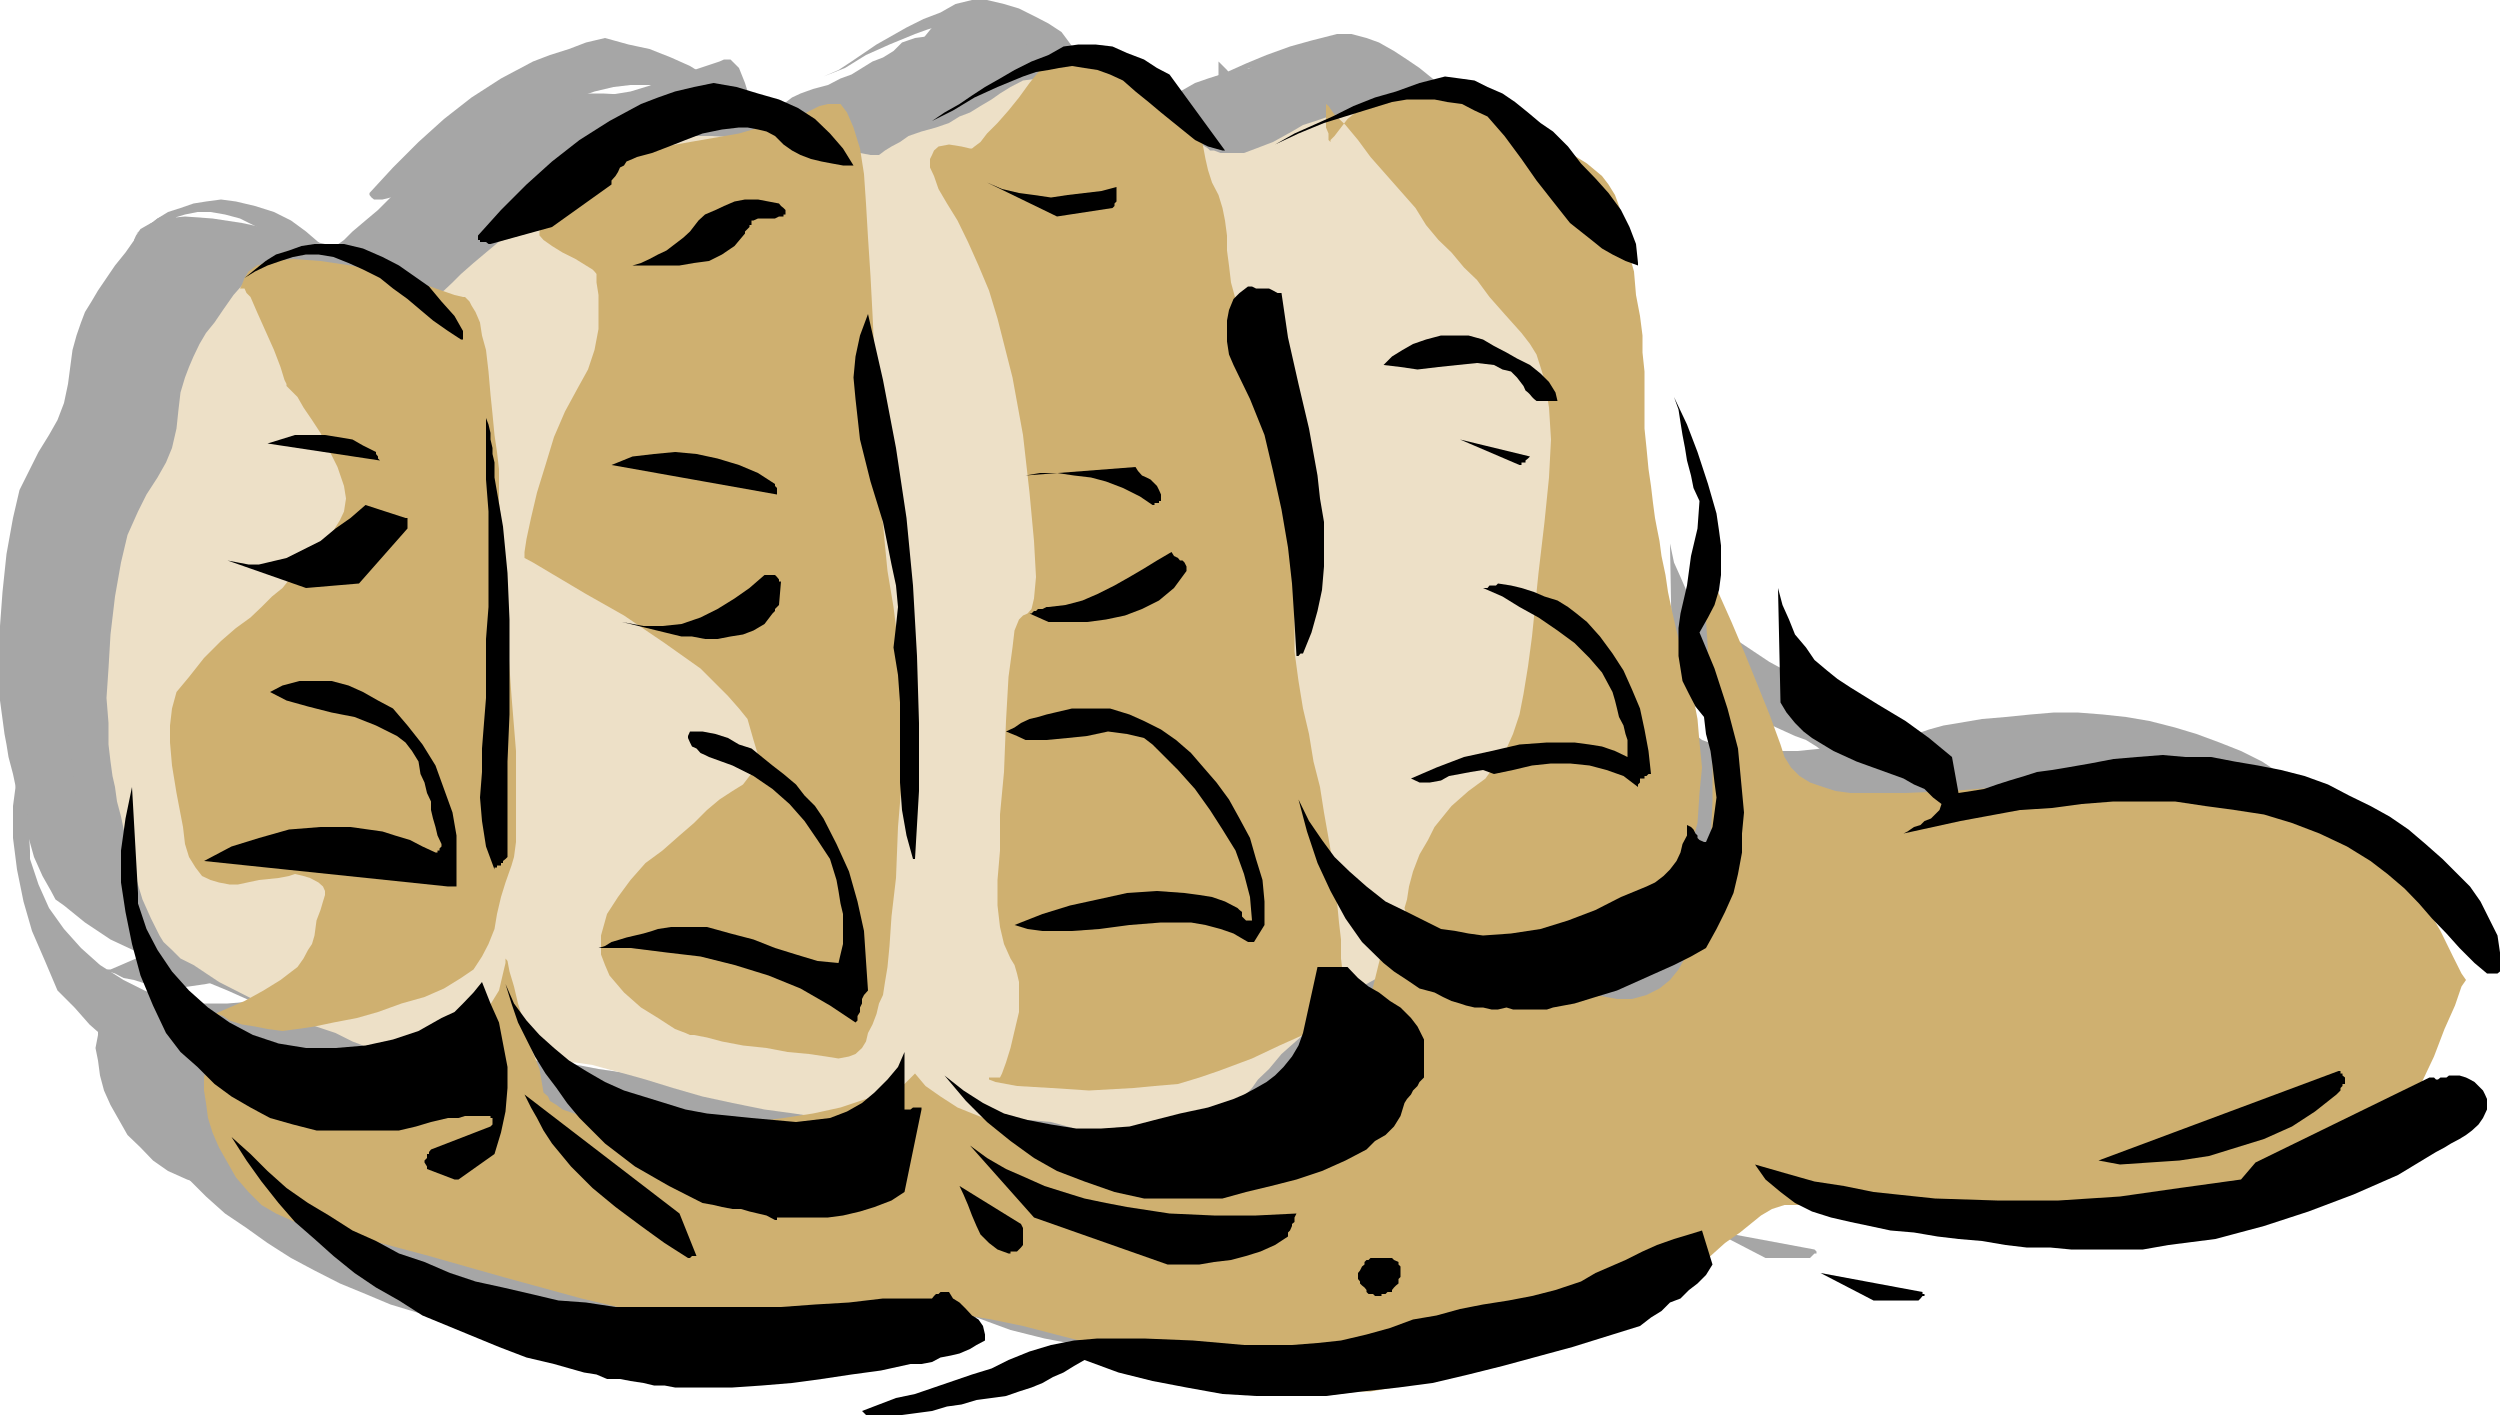
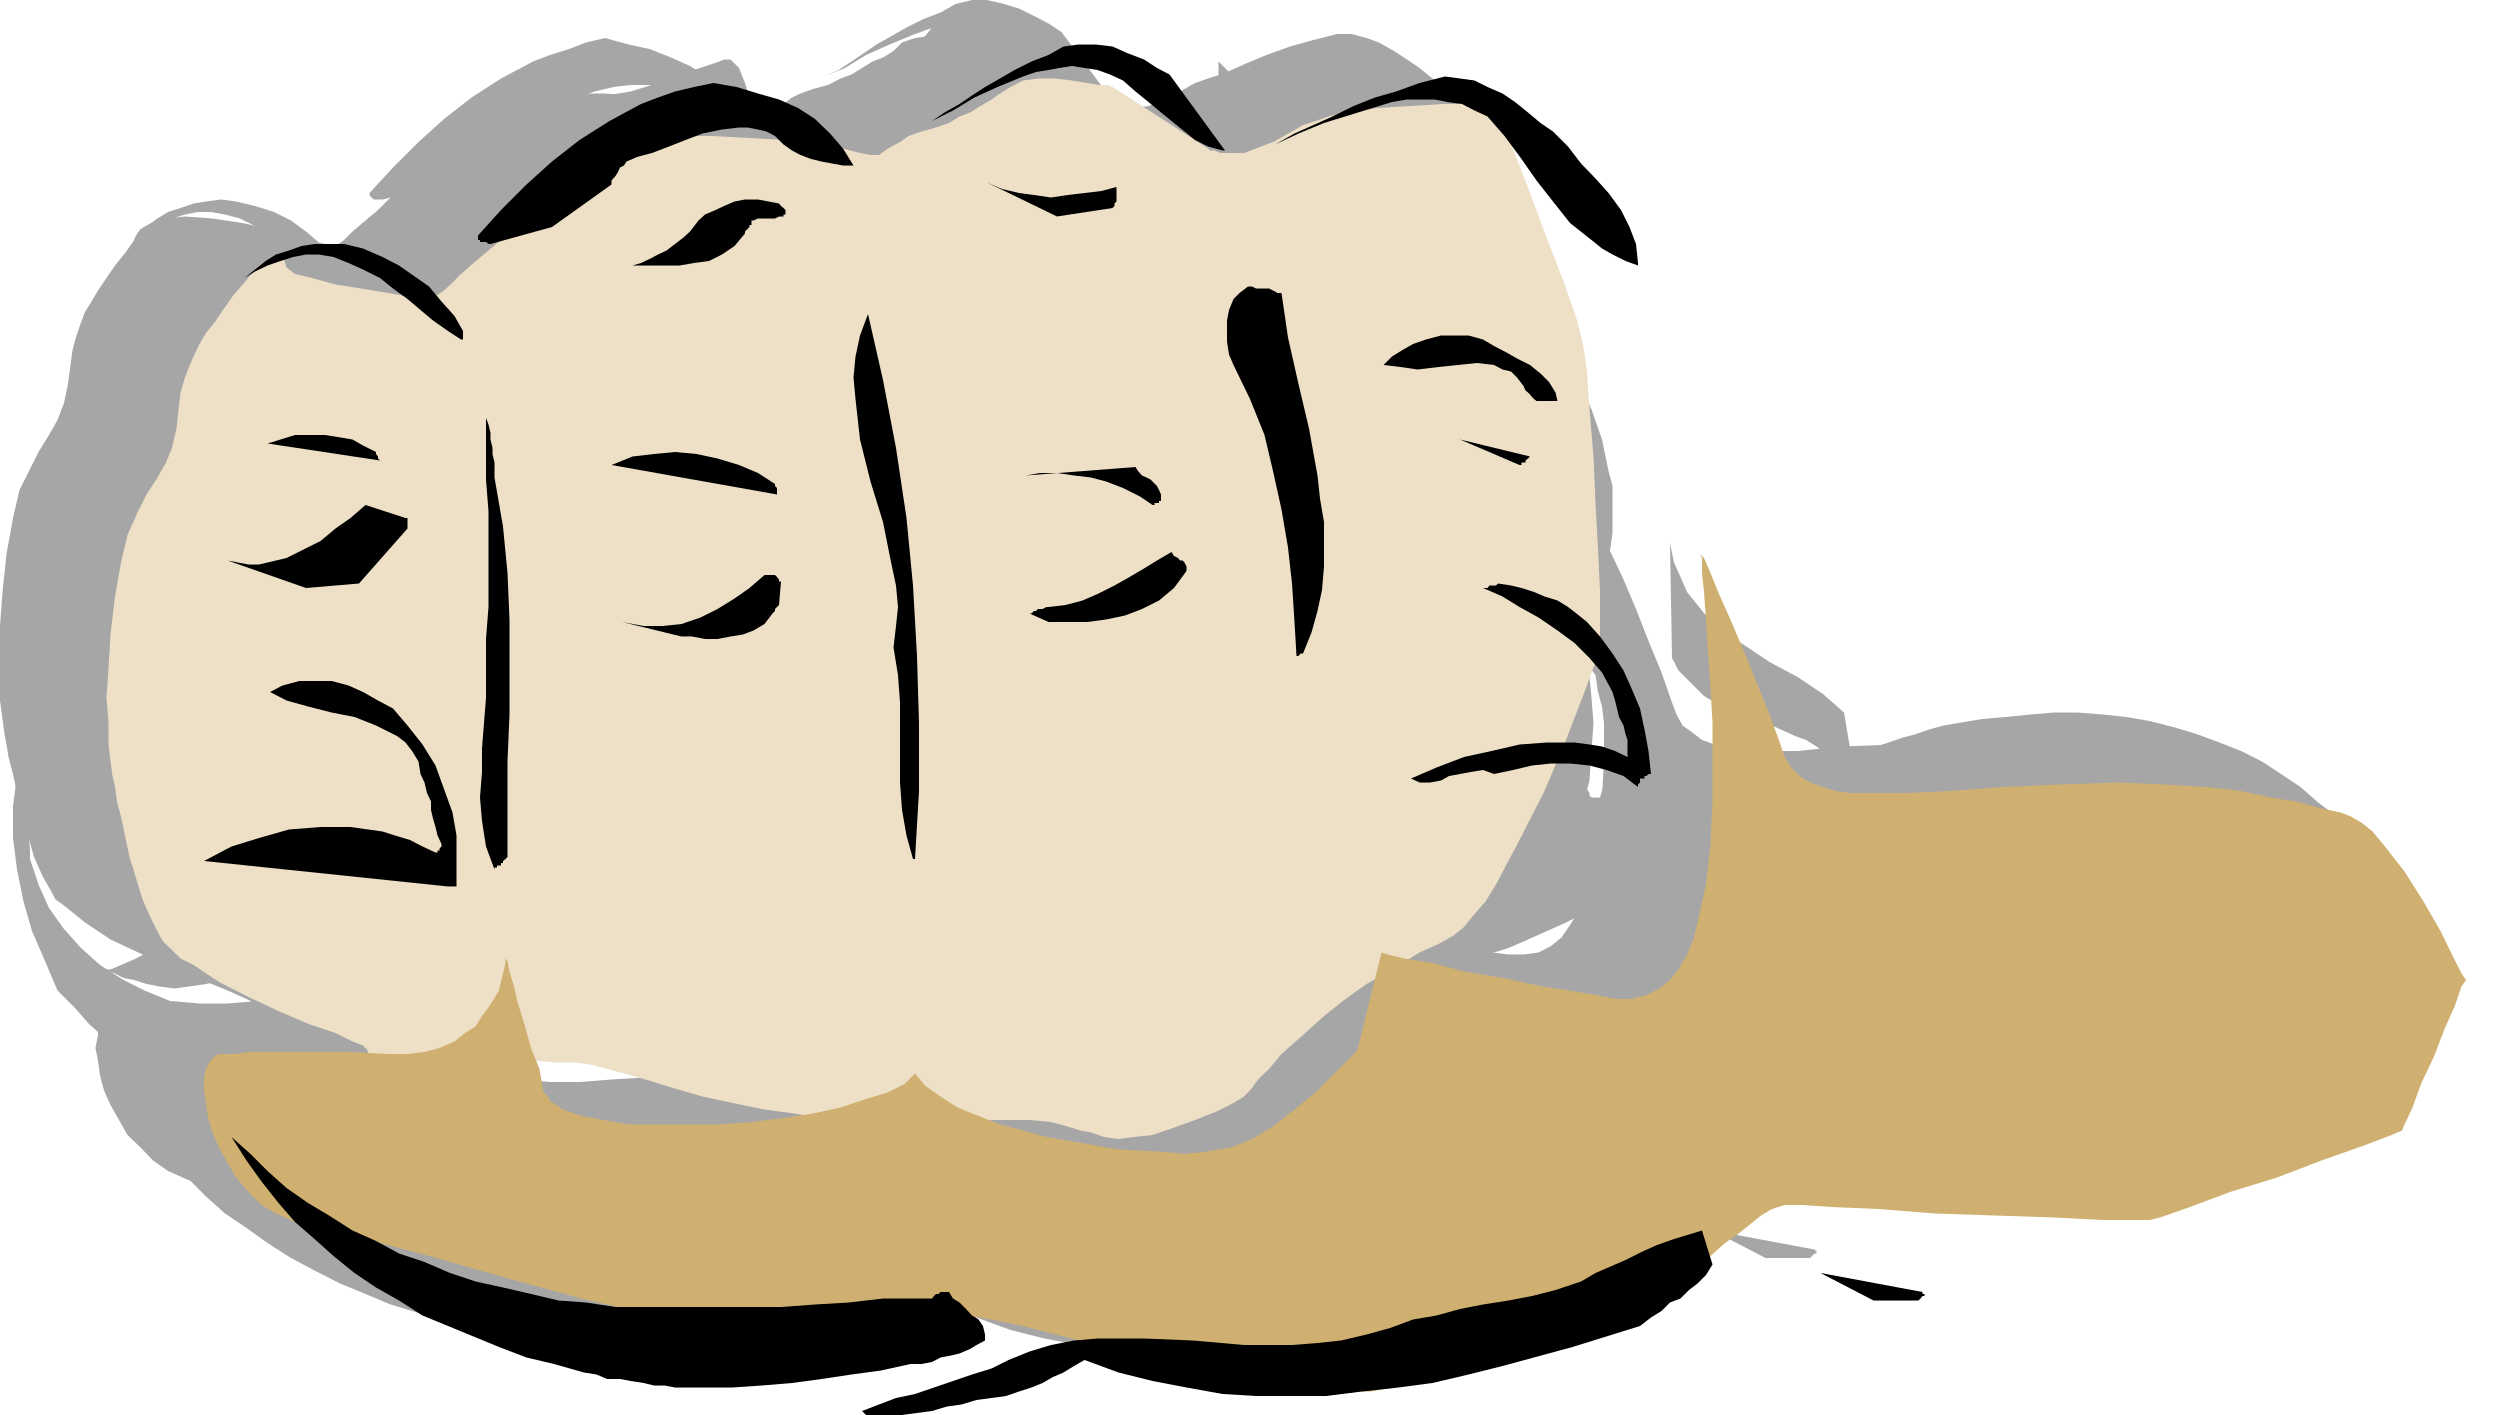
<svg xmlns="http://www.w3.org/2000/svg" height="271.68" viewBox="0 0 360 203.76" width="480">
  <path style="fill:#a6a6a6" d="m143.342 351.177-.288-.648-.288-.576h-1.224l-1.224.576-1.584 1.224-1.512 1.512-1.512 2.16-1.512 1.872-1.224 1.8-1.224 1.8-.936 1.584-.936 1.512-.576 1.512-.648 1.872-.576 2.088-.288 2.16-.36 2.736-.576 2.736-.936 2.448-1.224 2.16-1.512 2.448-1.224 2.448-1.512 3.024-.936 4.032-.936 5.184-.576 5.472-.36 4.896v10.728l.36 2.664.288 2.16.288 1.512.288 1.8.648 2.448.576 2.736.648 3.096.936 3.024.864 3.096 1.224 2.736 1.224 2.16.648 1.224 1.224.864 1.512 1.224 1.512 1.224 3.672 2.448 4.608 2.16 4.248 1.8 4.32 1.872 3.672 1.512 2.736 1.224 1.224.648.576.576v.288l.36.36h2.736l3.672.288h5.76l6.408.288 4.896.288h3.672l2.448.36 2.448.288 2.16.288 2.448.936 3.024.936 4.032 1.152 4.248 1.224 4.248.936 4.608.936 4.608.576 3.96.648h3.672l3.024.288h7.056l3.96-.288h4.248l4.032.288h3.672l3.024.288 2.448.36 1.8.576 1.584.648 2.088.288 1.872.288h2.16l2.736-.288 2.736-.936 3.384-1.224 3.312-1.512 2.16-.936 1.512-1.224 1.224-.936 1.224-1.152 1.224-1.872 2.16-2.16 2.736-2.736 3.096-2.736 3.024-2.16 2.952-2.088 2.808-1.872 2.448-1.512 2.736-1.224 2.448-1.512 2.448-1.224 1.224-.936 1.224-1.512 1.8-2.16 1.512-2.736 3.384-6.12 3.672-7.344 3.024-6.984 2.448-6.408 1.872-5.184.576-2.736v-7.344l-.288-5.832-.288-6.696-.288-7.056-.36-6.408-.576-5.472-.648-4.32-.864-3.6-1.872-4.896-2.088-5.832-2.16-5.832-2.16-5.472-1.8-4.248-1.584-3.384-.288-.936h-.936l-2.736-.288-3.672.288h-4.536l-4.896.648-4.536.576-2.448.648-1.8.576-1.872.648-1.512.864-2.736 1.512-2.448.936-1.872.288-1.8.36h-1.512l-.936-.36-.648-.288h-.288l-13.752-9.144h-.576l-1.224-.288-1.872-.36-2.16-.288h-4.824l-2.16.288-1.872.648-1.224 1.224-1.512.936-1.512.576-1.512.936-1.512.936-1.584.576-1.8.936-2.16.576-1.8.648-1.224.576-1.224.936-.648.576-1.224.36-1.224.288-1.512-.288-2.448-.648-3.384-.936-4.896-.288-5.184-.288-5.472-.288h-13.464l-.288.576-1.512.936-1.872 1.8-2.448 1.872-2.736 2.448-3.024 2.448-2.448 2.448-2.448 2.088-2.16 2.16-1.8 1.512-1.872 1.584-1.224 1.224-1.224.864-.936.936-.576.288v.36l-.936-.36-2.448-.288-3.024-.288-3.96-.648-3.672-.576-3.384-.936-2.448-.936z" transform="translate(-117.638 -319.065)" />
  <path style="fill:#a6a6a6" d="m293.678 333.393.36-.288.288-.576.936-1.224.864-1.224 1.512-1.224 1.8-1.224 2.16-.936 2.736-.576 2.448-.36h3.384l1.512.36 1.224.288 1.512.936 1.512 1.224 1.872 1.512 2.448 1.512 2.448 1.224 2.736.936 2.736 1.224 2.448 1.512 2.16 1.8.864 1.224.936 1.224.648 1.872.576 1.8.936 3.96.576 3.672.36 3.384.576 2.736.288 2.736.36 2.808v7.92l.288 3.024v2.808l.288 2.736.288 2.736.288 2.448.36 1.8.288 1.872.288 1.8.288 2.16.648 2.448.288 2.736.648 2.736.576 2.808.648 2.448.576 2.448.648 2.088.576 2.808.648 3.024.288 3.024.288 3.6-.288 4.032-.288 4.248-1.224 4.608-1.224 4.536-1.872 3.96-1.224 1.872-1.224 1.512-1.224 1.512-1.224 1.224-1.512.936-1.8.648-1.872.576-1.8.288h-2.16l-2.16-.288-2.448-.576-2.448-.936-4.896-1.224-3.96-1.224-3.312-.648-2.448-1.224-.936-.576-.648-.648-.288-.864-.288-1.224.288-1.584.288-1.512.648-2.088.936-2.448 1.224-2.448 1.224-1.872.864-1.512 1.224-1.224 2.448-2.16 2.448-2.088.936-.936 1.224-1.512.936-1.8.864-2.16.936-2.448.648-3.312.576-3.672.648-4.608.864-8.856.936-7.632.648-6.408.288-5.184-.288-4.896-.648-3.96-.576-1.584-.648-1.8-.936-1.512-1.224-1.872-2.448-2.736-2.088-2.448-1.872-2.16-1.8-2.088-1.872-1.872-1.8-1.8-1.512-2.16-1.872-2.448-2.16-2.448-1.8-2.736-2.16-2.448-2.088-2.448-1.8-1.8-1.512-1.872-.936-.936-.288-.288v3.384l.288.936v.576zm-47.664 134.424h-1.224l-.288.288.288.36.648.288 3.024.288 4.896.576 5.832.36 6.12-.36 3.312-.288 3.096-.576 3.024-.648 2.736-.864 4.896-2.16 3.96-1.512 3.384-1.584 2.16-1.512 1.8-1.512.936-1.512.648-1.872.288-2.088-.288-2.808v-2.448l-.36-2.736-.288-2.736-.288-3.024-.288-3.096-.648-3.384-.576-3.312-.648-3.672-.576-3.672-.936-3.888-.936-4.032-.576-3.96-.648-4.248v-4.32l.288-4.824.648-4.32.576-3.672.648-3.024.576-2.736v-6.48l-.864-2.448-.936-2.088-1.224-2.448-1.512-2.16-1.584-2.16-1.8-2.448-1.224-2.088-1.224-2.448-.936-2.736-.288-2.448-.576-2.448v-2.448l-.36-2.16-.288-1.8-.288-1.872-.648-1.8-.576-1.872-.936-1.8-.288-1.584-.288-1.512v-1.512l-.648-1.512-.936-1.224-1.512-1.512-2.16-1.584-2.736-1.512-2.736-1.512-2.448-1.224-2.736-.936-2.448-.576-2.16-.36-.864.36-.936.288-.648.576-.576.936-1.512 1.872-1.584 1.8-1.512 2.16-1.512 1.512-1.512 1.512-.936 1.224-.936.936v.288l-.576-.288h-1.224l-1.512-.288-1.584.288-.576.288-.648.648-.288.864.288 1.224.36 1.224.576 1.872 1.224 2.16 1.512 2.448 1.584 3.024 1.512 3.384 1.512 3.672 1.224 3.96 2.16 8.208 1.512 8.568.936 7.992.576 6.984.288 5.544-.288 3.024-.288 1.224-.648.576-.576.648-.648.576-.288 1.584-.576 2.448-.648 4.248-.288 6.408-.288 6.984-.36 6.12-.288 5.184-.288 4.608v3.6l.288 2.808.648 2.736.864 1.8.648 1.224.288.936.288 1.512v3.96l-.288 2.808-.576 2.736-.936 2.16-.648 1.512zm-66.312-121.248v-.576l.288-1.224.936-1.584 1.872-2.088 1.224-.936 1.224-1.224 1.8-.936 2.16-1.224 2.448-.936 2.736-.864 3.384-.936 3.6-.648 7.056-1.152 5.184-1.584 3.96-1.512 2.808-.936.864-.288.648-.288h.936l.288.288.936.936.864 2.16.936 3.024.648 3.96.288 4.32.576 4.824v5.256l.36 5.76.288 5.832.288 6.408.288 5.472v7.344l.288 2.808.36 2.376.288 3.096.576 3.672.648 5.184.576 5.184.648 3.672.576 2.448v8.568l-.576 4.824-.288 6.696-.648 7.344-.576 5.832-.36 4.248-.288 3.096-.288 2.088-.288 1.512-.36 1.584-.576 1.224-.576 1.512-.36 1.512-.576 1.224-.648.936-.864.936-.936.288-1.512.288-1.872-.288-2.448-.288-3.024-.36-3.096-.576-3.312-.648-2.808-.288-2.448-.576-1.8-.36-.648-.288h-.576l-1.512-.936-2.448-1.224-2.448-1.8-2.448-2.16-2.16-2.448-.576-1.224-.648-1.512v-3.024l.936-2.808 1.512-2.736 1.872-2.448 2.088-2.088 2.448-2.16 2.448-1.872 2.16-1.8 1.8-1.872 1.872-1.512 1.8-1.224 1.584-1.224.864-.864.648-.648.288-.936.288-.576v-.936l-.576-2.088-.936-3.024-1.224-1.872-1.512-1.512-1.872-2.088-2.088-1.872-5.184-3.96-5.832-3.672-5.472-3.384-4.608-2.736-3.096-1.8-1.224-.648v-.576l.36-2.16.576-2.736.936-3.672 1.224-3.96 1.224-4.032 1.8-3.96 1.584-3.024 1.512-2.736 1.224-3.096.288-2.736.288-2.736-.288-2.16v-1.8l-.288-1.224v-.648h-.648l-.864-.576-1.584-.936-1.512-.936-1.8-1.224-1.224-.936zm-42.768 7.92v-.864l.288-.648.648-.936 1.512-.864 1.8-.648 3.096-.288 3.96.288 4.248.648 4.032.864 3.6.936 3.096.936 2.448.576 1.8.648 1.224.576h.36l.288.36.288.288.288.576.648.936.576 1.224.36 1.8.576 2.448.288 3.096.36 3.024.288 3.096.288 2.736.288 2.736.288 2.448v2.448l.36 2.16v6.12l.576 6.12.648 7.632.288 7.92.576 8.208v13.104l-.288 2.16-.288 1.224-.936 2.16-.576 2.376-.36 2.16-.576 2.448-.936 2.16-.864 1.8-1.224 1.872-1.872 1.224L165.95 455l-2.736 1.224-3.384 1.224-3.024.864-3.384.936-3.384.936-2.736.576-2.448.36-2.088.288-2.16-.288-1.872-.36-1.8-.576-1.512-.288-1.224-.648-.936-.288-.288-.288h.576l1.512-.648 2.16-.936 2.736-1.512 2.448-1.512 2.448-2.16.936-.864.576-1.224.648-1.224.288-1.224.288-2.16.648-1.512.288-.936.288-.936v-.576l-.288-.648-.576-.576-1.224-.936-.936-.288h-2.16l-1.512.288-2.736.648-3.096.576h-1.224l-1.512-.288-1.224-.288-1.224-.936-.864-.936-.936-1.512-.648-2.16-.288-2.448-.576-4.896-.648-3.672-.576-3.24v-2.808l.288-2.448.936-2.088 1.512-2.448 2.088-2.448 2.448-2.448 2.16-1.872 2.16-1.8 1.512-1.224 1.872-1.512 1.224-1.512 1.512-1.584 1.512-1.8 1.512-1.872 1.512-1.512 1.224-1.512.936-1.224.648-1.512.288-1.512-.288-2.16-.936-2.448-1.224-2.448-1.224-2.448-1.224-2.16-1.224-1.512-.936-1.512-.864-.936-.36-.576-.288-.36-.288-.576-.648-1.872-.864-2.448-1.224-3.024-.936-2.448-1.224-2.16-.288-.864-.648-.36-.288-.288z" transform="translate(-117.638 -319.065)" />
  <path style="fill:#a6a6a6" d="M133.55 464.793h-.576l-.648.864-.576.936v1.512l-.36 1.872.36 1.8.288 2.16.576 2.16.936 2.088 1.224 2.16 1.224 2.16 1.872 1.8 1.8 1.872 2.16 1.512 2.736 1.224 2.736.936 7.344 1.512 9.144 2.448 10.728 3.024 11.304 2.736 11.592 3.096 10.728 2.448 5.184.936 4.608.576 4.248.648h6.408l2.16-.648 1.512-.288.936-.648.936-1.512.864-1.512.936-.288 1.224-.36h4.32l3.6.648 4.32 1.224 5.832 1.224 6.984 2.16 7.344 2.088 6.408 1.512 5.832 1.224 5.184.648 4.896.576h3.96l3.6-.288 3.384-.288 2.736-.648 2.736-.864 2.448-.936 2.448-.936 4.608-1.8 4.896-1.872 4.536-1.512 3.672-1.224 2.736-1.224 2.16-1.224 2.16-1.224 2.088-1.224 2.448-1.512 2.808-1.512 3.024-1.512 2.448-1.584 1.872-1.512 1.512-1.512 1.512-1.224 1.512-.936 1.872-.576h2.448l4.248.576 6.696.288 8.28.36 8.568.288 8.568.576h6.984l4.896.36h1.872l1.512-.648 4.248-1.224 5.832-2.16 6.696-2.448 6.768-2.376 5.76-1.872 4.032-1.512 1.512-.648.576-.864.936-2.448 1.512-3.384 1.512-3.96 1.584-3.96 1.512-3.672L456.83 455l.288-.936-.576-.936-1.224-2.736-1.872-3.672-2.448-4.248-2.736-4.32-2.736-3.96-1.872-1.512-1.512-1.224-1.512-.936-1.512-.576-3.096-.936-3.312-.648-3.672-.864-4.32-.648-4.896-.576-6.12-.288-6.696-.36h-8.28l-8.208.648-7.632.288-6.408.648h-7.992l-2.088-.36-1.872-.576-1.8-.648-1.584-1.224-1.224-.864-.864-1.584-.648-1.728-1.512-4.32-1.872-4.536-1.8-4.608-1.8-4.248-1.872-3.96-1.224-3.096-.936-2.16-.288-.576v2.448l.288 3.024.36 3.96.288 4.608.288 4.896.288 5.472v11.232l-.288 5.832-.576 6.12-1.224 5.472-.648 2.448-.936 2.16-1.224 1.872-1.224 1.8-1.512 1.224-1.8.936-2.16.288h-2.16l-5.184-.648-5.472-1.152-5.832-.936-5.184-1.224-4.896-.936-3.96-.936-2.448-.288-.936-.288-3.312 13.752-.288.576-1.224 1.224-2.088 2.16-2.448 2.448-3.096 2.448-3.024 2.16-3.096 2.088-3.024 1.224-1.872.36-2.088.288h-5.544l-6.696-.648-7.056-.864-3.312-.648-3.384-.936-3.384-1.224-3.024-.864-3.096-1.584-2.448-1.224-2.088-1.8-1.584-1.512-1.512 1.224-2.448 1.224-3.024 1.224-3.672.864-3.96.936-4.32.648-4.536.576-4.608.288-4.608.36h-4.248l-4.32-.36-3.672-.288-3.024-.576-2.736-.936-.936-.648-.576-.576-.648-.648-.288-.864-.936-3.096-.936-3.312-1.224-3.096-.576-3.024-.936-2.736-.576-1.872-.36-1.512-.288-.648v.648l-.288 1.8-.648 2.16-1.512 2.736-.864 1.224-.936 1.224-1.512 1.224-1.584.936-1.8.936-2.448.576-2.448.288-2.736.36-5.832-.36h-16.2l-1.512.36z" transform="translate(-117.638 -319.065)" />
  <path style="fill:#a6a6a6" d="M227.726 516.705h4.248l2.16-.288 2.088-.648 2.16-.288 2.16-.576 2.088-.36 2.16-.288 2.16-.288 1.8-.648 1.872-.576 1.512-.936 1.512-.576 1.584-.936 1.512-.648 1.512-.864 4.896 1.8 4.896 1.224 4.896.936 5.184.576 4.896.648h5.184l4.896-.288 5.112-.36 5.184-.576 4.896-.936 5.184-.936 5.184-1.224 9.792-2.736 10.08-3.024 1.224-1.224 1.512-1.224 1.224-.936 1.584-.936 1.224-.864 1.224-.936 1.224-1.512.864-1.512-1.512-4.608-1.8.576-2.16.648-2.16.936-2.448.864-2.448.936-2.088 1.224-2.16.936-2.16.864-3.672 1.224-3.312.936-3.384.936-3.384.576-3.672.648-3.312.576-3.384.936-3.096.936-3.672 1.224-3.528.576-3.384.648-3.672.288-7.056-.288-7.344-.288-6.984-.648h-6.768l-3.312.648-3.384.576-3.024.936-3.096 1.224-2.448 1.224-2.736.864-2.736.936-2.736.936-2.808.576-2.448.936-2.736.936-2.448.576v.36h.36v.288h.288l.288.288h.288zm-28.44-4.248 4.248.288h4.32l3.96-.288 4.248-.36 4.32-.576 4.248-.648 4.248-.576 4.32-.936 1.512-.288 1.512-.288 1.224-.288 1.584-.36 1.512-.576 1.224-.288.864-.648 1.224-.936v-.864l-.288-.936-.576-.936-.936-.936-.936-.576-.864-.936-.936-.936-.648-.576h-1.512l-.288.288-.288.288-.36.36h-6.984l-4.896.288-4.896.288-4.896.288-4.608.36h-19.224l-3.96-.648-4.32-.576-3.96-.648-3.96-.936-3.96-1.224-3.672-1.224-3.672-1.152-3.672-1.584-3.384-1.512-3.312-1.8-3.384-1.872-3.096-2.16-3.024-2.088-2.736-2.16-2.448-2.448-2.448-2.448 1.8 3.096 2.16 3.312 2.448 2.736 2.448 2.808 2.736 2.736 2.736 2.448 3.096 2.088 3.024 2.16 3.384 2.16 3.384 1.8 3.672 1.872 3.672 1.512 3.6 1.512 4.032 1.224 3.96 1.224 4.248 1.224 1.872.288 1.512.36 1.8.288 1.584.288 1.8.288h1.512l1.584.36zm172.584-12.24h6.408l.288-.288.36-.36h.288v-.288l-.288-.288-14.688-2.736z" transform="translate(-117.638 -319.065)" />
-   <path style="fill:#a6a6a6" d="m300.374 499.569.288-.288h.576l.36-.288h.864v-.288l.36-.36.288-.288.288-.288v-.288l.288-.36v-2.376l-.288-.36-.576-.288h-2.448l-.648-.288-.288.288h-.288l-.36.288-.288.36v.288l-.288.288-.288.288-.288.648v.576l.288.288v.648l.288.288.288.288.288.36.36.288h.288l.288.288h.288zm-30.24-4.824 2.16.288 2.448-.288h2.16l2.448-.36 2.16-.576 2.088-.648 2.16-.864 1.8-1.224v-.648l.36-.288v-.288l.288-.36.288-.288v-.576l.288-.36v-.576l-5.76.288-6.12-.288-6.12-.288-6.408-.648-3.096-.576-3.024-.648-3.024-.936-2.808-.864-2.736-1.224-2.736-1.224-2.736-1.512-2.16-1.872 9.144 10.368zm-69.048-.936h1.224l-2.448-6.12-22.32-17.424.936 1.8.936 1.872.936 1.8 1.224 1.584 2.736 3.312 3.024 3.384 3.384 2.736 3.672 2.736 3.384 2.448zm46.152-.649h1.224v-.287h.288l.36-.288.288-.288V489.2l-9.144-5.832.576 1.584.648 1.512.576 1.512.576 1.512.648 1.224 1.224.936 1.224.936zm153.072-.287h6.984l3.384-.288 3.672-.288 7.056-1.224 6.696-1.584 6.696-2.088 6.408-2.448 6.12-3.096 5.832-3.024.936-.648.864-.576 1.224-.648.936-.576.936-.936.936-.576.576-.936.648-1.224V471.2l-.36-.648-.288-.576-.576-.648-.36-.576-.864-.288-.648-.36-.936-.288h-1.8l-.288.288h-1.584l-.288-.288-25.056 12.528-2.448 2.448-8.856 1.224-8.568.936-8.856.576-8.856.288-8.856-.288-8.856-1.224-4.32-.576-4.248-.936-4.248-.936-4.32-1.224 1.512 2.16 2.16 1.8 2.16 1.584 2.448.864 2.736.936 2.736.936 3.096.576 2.736.648 3.384.288 3.312.288 3.096.648 3.312.288 3.384.288 3.096.36 3.312.288zm-186.048-4.608h4.536l2.448-.288 2.448-.288 2.16-.288 2.448-.648 2.16-.936 2.088-1.224 2.16-11.88v-.288h-.288l-.288-.36-.36.36h-.576l-.288.288h-.36v-8.28l-1.224 2.16-1.512 1.872-1.8 1.8-1.872 1.512-2.088 1.224-2.448.648-2.448.576h-2.448l-6.408-.288-6.48-.936-3.024-.576-3.024-.648-3.096-.936-2.736-.864-2.736-1.224-2.736-1.512-2.448-1.584-2.16-1.8-2.16-2.16-1.8-2.16-1.872-2.448-1.224-2.376.936 2.736.936 2.736 1.224 2.448 1.224 2.448 1.512 2.448 1.512 2.088 1.512 2.16 1.872 2.16 3.96 3.672 4.248 3.024 4.608 2.736 4.896 2.448 1.512.648 1.512.288h1.224l1.224.288h1.224l1.224.36 1.224.576 1.224.288h.648z" transform="translate(-117.638 -319.065)" />
  <path style="fill:#a6a6a6" d="M267.11 485.24h11.016l3.384-.647 3.6-.864 3.672-.936 3.672-1.224 3.384-1.512 2.952-1.872 1.584-.864 1.224-1.224 1.224-1.224.864-1.224.36-.936.288-.936.288-.576.648-.648.288-.576.576-.648.36-.576.576-.936v-5.184l-.936-1.872-.864-1.512-1.584-1.224-1.224-1.224-1.8-.936-1.512-1.152-1.512-1.224-1.512-1.224h-4.248l-2.16 9.432-.576 1.872-.936 1.512-1.224 1.224-1.224 1.224-1.224 1.224-1.512.864-1.512.648-1.872.936-3.672.864-3.672 1.224-3.96.936-3.672.936h-7.632l-3.384-.288-3.672-.648-3.024-.936-3.384-1.512-2.736-1.8-2.736-2.16 3.024 3.384 3.096 3.312 3.312 2.808 3.384 2.088 3.384 2.16 3.96 1.512 4.248 1.224zm-99-2.447 5.184-3.96.936-2.736.576-3.384.288-3.096v-3.312l-.576-3.096-.648-3.024-1.152-3.096-1.224-2.736-1.224 1.512-1.224 1.224-1.584 1.224-1.512 1.224-3.672 1.872-3.672 1.224-3.96.576-4.248.36h-4.032l-4.248-.36-3.672-1.512-3.024-1.512-3.384-2.16-2.736-2.448-2.448-2.736-2.16-3.024-1.512-3.384-1.224-3.672v-1.224l-.936-15.264-.936 4.536-.576 4.32v4.608l.576 4.536.936 4.608 1.224 4.248 1.872 4.32 1.8 4.248 2.448 2.448 2.16 2.448 2.448 2.16 2.448 2.088 2.736 1.584 3.024 1.512 3.096.936 3.312.576 2.448.288h7.344l2.16-.288 2.448-.288 2.16-.648 2.448-.576h.864l.648-.288h4.896v1.224l-.288.288-8.568 3.384h-.36v.288l-.288.288v2.16l3.96 1.512h.648zm239.184-2.16 4.32-.288 4.248-.288 4.32-.936 4.248-.936 3.96-1.512 3.672-1.512 3.384-2.16 3.024-2.736.288-.288.36-.36.288-.288v-.288h.288v-.936l-.288-.288v-.288l-.288-.288-.36-.36-34.488 12.888zm-182.016-20.448.288-.648.288-.288v-1.224l.288-.576.36-.648v-.576l.576-.648-.288-4.248-.288-4.32-.936-4.248-1.224-4.248-1.512-4.032-2.16-3.672-1.224-1.8-1.512-1.512-1.224-1.512-1.584-1.584-1.512-1.224-1.8-1.224-1.512-1.152-1.584-.864-1.8-.648-1.872-.576-1.8-.36h-1.872l-.288.36v.576l.288.648.648.288.288.576.648.288.576.288.648.288 3.312 1.224 3.096 1.512 2.736 2.16 2.448 2.16 2.16 2.448 2.088 2.736 1.584 2.736.864 3.096.648 1.512v1.512l.288 1.512v4.607l-.288 1.512-.288 1.224-3.096-.288-3.024-.936-3.096-1.224-3.024-.936-3.384-1.224-3.384-.576-1.512-.288h-1.8l-1.872.288-1.512.288-1.224.288h-1.224l-1.224.36-.936.288-1.224.576-.864.36-1.224.288-.936.576h4.896l4.896.36 4.896.864 4.896 1.224 4.896 1.584 4.536 1.8 4.32 2.16zm92.52-2.16h3.024l.936.288h2.16l.864-.288.936-.288 3.384-.648 2.736-.576 3.024-.936 2.808-1.224 2.736-1.224 2.736-1.224 2.448-1.224 2.448-1.512 1.512-2.448 1.224-2.736.936-2.736.576-2.736.648-2.808.288-3.024v-2.736l-.288-3.096-.648-6.048-1.512-5.76-1.512-5.832-2.16-5.472.936-1.872.936-1.8.576-2.16.288-2.16v-6.696l-.576-2.16-.936-4.536-1.512-4.32-1.872-4.248-1.8-3.672.576 1.512.36 1.8.288 1.872.288 2.16.288 1.8.648 1.872.288 2.088.936 1.872-.288 3.96-.936 3.96-.648 3.96-.864 4.32v2.088l-.36 1.872v2.16l.36 1.8.576 1.872.648 1.8.864 1.8 1.224 1.584.36 2.448.576 2.088.288 2.376.36 2.16.288 2.448-.288 2.16-.36 2.088-.576 1.872h-1.224l-.288-.288v-.36l-.36-.576-.288-.288-.288-.36-.648-.288v1.224l-.288 1.512-.576 1.224-.648 1.224-.936.936-.864 1.224-.936.648-1.512.576-3.384 1.8-3.96 1.872-3.96 1.512-3.96 1.224-4.32.648-3.96.288-2.16-.288-1.8-.36-2.16-.576-1.8-.648-3.096-1.512-3.024-1.8-2.808-1.872-2.304-2.088-2.16-2.448-1.872-2.448-1.8-2.808-1.512-2.736 1.224 4.608 1.512 4.248 1.8 4.32 2.16 3.672 2.376 3.672 3.024 3.024 1.584 1.224 1.8 1.224 1.872.936 2.088.864 1.224.648 1.224.576 1.224.36 1.224.288h.936l1.224.288h1.224zm142.992-4.896h.936l.288-.288v-2.736l-.288-2.736-.936-2.448-1.512-2.16-1.512-2.16-2.16-2.088-1.872-2.16-2.448-1.872-2.376-2.088-2.808-1.872-2.736-1.8-3.024-1.512-3.096-1.224-3.312-1.224-3.096-.936-3.672-.936-3.384-.576-3.312-.36-3.672-.288h-3.384l-3.384.288-3.6.36-3.384.288-3.384.576-2.16.36-2.088.576-1.872.648-2.088.576-1.872.648-1.8.576-1.872.288-1.8.36-.936-5.544L380.15 419l-3.672-2.448-4.032-2.16-3.672-2.448-1.8-1.224-1.8-1.512-1.872-1.512-1.224-1.512-1.512-1.872-.936-2.16-.936-2.088-.576-2.736.288 16.488.936 1.8 1.224 1.224 1.224 1.224 1.224 1.224 3.024 1.8 3.384 1.224 3.384 1.224 3.312 1.512 1.584.576 1.512.936 1.224.936 1.512 1.224-.648.864-.576.648-.576.288-.936.648-.648.288-.864.576-.648.36-.936.576 8.28-1.8 8.568-1.584 4.536-.576 4.32-.288 4.608-.36h8.856l4.248.36 4.248.576 4.32.936 3.96 1.224 3.96 1.512 3.96 1.872 3.672 2.088 2.448 1.872 2.16 1.8 2.16 2.16 2.088 2.448 1.872 2.16 1.8 2.088 2.16 1.872 1.872 1.8h.576zm-178.992-4.896h.936l1.512-2.088v-3.384l-.36-3.024-.864-3.096-.936-3.024-1.512-2.808-1.512-2.736-1.872-2.448-1.8-2.448-1.872-1.8-2.16-1.8-2.088-1.512-2.16-1.512-2.448-.936-2.736-.576-2.448-.36-3.096.36-1.152.288-1.224.288-1.224.288-1.224.36-1.224.288-1.224.576-.936.648-1.224.576 1.512.648 1.224.288 1.512.288h1.584l3.024-.288 2.736-.576 3.096-.36h2.736l1.224.36 1.512.576.936.936 1.224.864 2.448 2.736 2.448 2.736 2.088 2.736 1.872 3.096 1.8 3.024 1.224 3.096.936 3.312.288 3.672h-.576l-.288-.288-.36-.288-.288-.36v-.288l-.288-.288-.288-.288-1.872-.936-1.8-.648-1.872-.576-2.16-.288h-3.96l-4.248.288-3.96.576-4.32 1.224-3.96 1.224-3.96 1.584 1.8.288 2.16.288 2.16.288 2.088-.288 4.32-.288 4.248-.288 4.32-.36h4.248l2.16.36 2.16.576 2.088.648z" transform="translate(-117.638 -319.065)" />
  <path style="fill:#a6a6a6" d="M166.598 440.6h.576l.288-.287h.36l.288-3.672-.288-3.384-.648-3.672-1.224-3.312-1.224-3.096-1.8-2.952-1.872-2.736-2.448-2.448-1.8-1.512-2.16-1.224-2.448-.648-2.448-.576-2.448-.36-2.088.36-2.16.288-2.16.936 2.448 1.512 3.024.864 3.384.648 3.384.936 3.384 1.224 2.736 1.512 1.224.936.864 1.152.936 1.512.648 1.512.288 1.512.576 1.224.36 1.512.288 1.224v.936l.288 1.224.288 1.224.648 1.224v.647h-.288v.288l-.36.288-.288.288-1.8-1.224-1.872-.576-2.16-.936-1.8-.288-4.248-.648-4.608-.288-4.608.648-4.248.864-3.96 1.584-4.032 2.088zm7.632-3.311h.288v-.36l.288-.288v-.288l.288-.288V422.6l.36-6.696v-6.984l.288-6.768-.288-6.696-.936-7.056-1.224-6.696v-2.16l-.288-1.224v-1.224l-.288-.864v-1.224l-.36-.936-.288-.936v8.856l.288 4.608v13.465l-.288 4.536v8.568l-.288 3.672v3.672l-.288 3.6-.36 3.672.36 3.384.576 3.312 1.224 3.384h.288v-.288h.288l.36-.288zm59.544-.649.648-9.791.288-9.72-.288-10.08-.936-9.72-.936-10.152-1.512-9.72-1.8-9.792-2.16-9.504-1.224 3.096-.576 3.024v5.832l.864 6.12 1.224 6.12 1.872 5.76 1.224 6.12.576 2.736.288 3.096v3.024l-.576 3.096.576 3.96.36 3.96v7.848l.288 3.672v3.672l.576 3.672.936 3.672h.288zm104.184-10.367v-.648h.288v-.288l.288-.288.36-.288h.288v-.36h.288l.288-.288-.288-3.024-.576-3.024-.648-3.024-1.224-2.736-1.224-2.808-1.512-2.736-1.872-2.16-1.8-2.088-1.224-1.224-1.512-.936-1.584-.936-1.8-.864-1.512-.648-1.872-.288-1.512-.288-1.8-.36h-.36l-.288.36h-1.512l2.736 1.512 2.736 1.512 2.448 1.512 2.736 1.512 2.448 2.16 2.16 1.872 1.872 2.448 1.512 2.448.288 1.224.288 1.152.648 1.224.288 1.224.288 1.224.36 1.224v2.088l-1.872-.576-1.8-.576-1.872-.288-1.8-.288-3.96-.36-4.32.648-3.96.576-3.96 1.152-3.96 1.584-3.672 1.512 1.224.288h1.512l1.512-.288 1.512-.288 1.512-.648 1.584-.288h1.512l1.512.288 2.736-.576 2.808-.36 2.736-.288 2.736-.288 2.736.288 2.448.648 2.448 1.224 2.16 1.512zm-48.24-19.513 1.224-2.735.936-3.096.576-3.312.36-3.096v-6.696l-.36-3.024-.576-3.384-1.224-6.768-1.512-6.696-1.584-6.408-.864-6.408-.648-.288h-.576l-.648-.36h-.576l-.648-.288h-1.8l-1.224.648-.648 1.224-.576 1.224-.648 1.512v1.512l.36 1.8.288 1.584.288 1.512 2.448 5.184 2.16 5.184 1.512 5.184.936 5.544.864 5.184.648 5.472.288 5.184.288 5.256.36-.36h.576zm-89.496-2.16h6.984l1.872-.287 1.512-.576 1.512-.936 1.224-1.512.288-.36v-.288h.36v-.576h.288l.576-3.384h-.288v-.288h-.288v-.288h-.288v-.36l-.36-.288h-1.512l-2.16 1.872-2.088 1.8-2.448 1.512-2.448 1.224-2.736.936-2.808.288h-2.736l-3.024-.936zm52.848-2.447 2.736.36 2.736-.36h2.736l2.808-.576 2.448-.936 2.448-1.224 2.088-1.8 1.872-2.448v-.936l-.36-.288-.288-.288-.288-.36-.288-.288-.36-.288-.576-.288-1.8 1.224-2.16 1.224-2.16 1.224-2.16 1.224-2.448 1.224-2.088.576-2.448.936-2.448.288h-.936l-.288.288h-.648l-.288.288h-.288v.36zm-106.992-4.824 7.632-.36 7.344-8.208h-.288v-1.224l-.288-.36-5.832-1.512-2.16 1.512-2.088 1.872-2.16 1.512-2.448 1.512-2.448 1.224-2.736.648h-4.32l-1.512-.648zm123.192-12.24v-.936l-.288-.936-.36-.576-.576-.288-.288-.36-.648-.288-.576-.576-.648-.36-.288-.576-15.912 1.224 2.16-.288h4.896l2.448.576 2.448.648 2.088.864 2.448.936 2.16 1.224h.288l.36-.288zm-55.008-1.224h-.288v-.648l-.36-.288v-.288l-2.448-1.512-2.736-1.224-3.024-.936-3.096-.648-3.024-.288h-3.096l-3.024.648-3.096.864zm106.848-4.32h.36l.288-.288.288-.288.288-.288-9.792-2.448zm-164.304-.576h-.288v-.288l-.36-.36v-.288l-1.8-.936-1.512-.864-1.872-.648h-2.16l-2.088-.288-2.16.288-1.8.648-2.16.576zm167.4-8.28h2.088l-.288-1.512-.864-1.224-1.224-1.224-1.584-1.224-1.512-.936-1.8-1.224-1.872-.864-1.512-.936-2.16-.288-2.088-.36-1.872.36-2.16.288-1.8.936-1.512.864-1.584.936-1.224.936 2.448.576h2.808l2.736-.288 2.736-.288h2.736l2.448.288 1.224.288 1.224.648.936.936.936.864.288.648.288.576h.288v.36h.36v.288h.288l.288.288h.288v.288h.36zm-155.52-9.432v-.648l-1.224-2.448-1.8-2.088-1.872-1.872-2.088-1.8-2.16-1.584-2.448-1.224-2.736-.864-2.736-.648-2.16-.288-2.16.288-1.8.288-1.872.648-1.8.576-1.512.936-1.584 1.224-1.512.936 1.512-.648 1.872-.864 1.8-.648 1.872-.576 1.8-.36h1.872l2.088.36 2.16.576 2.448 1.224 2.16 1.224 1.8 1.512 2.16 1.584 1.8 1.512 2.16 1.512 1.872 1.512 1.8 1.224v-.288h.288zm24.48-10.08h6.696l2.16-.36 2.16-.576 2.088-.648 1.584-1.224 1.512-1.8v-.288l.288-.288.288-.36v-.288l.36-.288v-.288l.288-.36h2.16l.576-.288h1.512l.288-.288v-.648l-.288-.288-.288-.288v-.288h-.288l-1.512-.36-1.584-.288h-1.512l-1.8.288-1.584.36-1.224.576-1.224.936-1.224.936-1.224 1.224-.864 1.152-1.224.936-1.224.648-1.224.576-1.224.648-1.224.576zm145.08-.36-.576-2.736-.648-2.736-1.512-2.448-1.512-2.16-2.16-2.448-2.16-2.088-1.8-2.16-2.16-2.16-1.8-1.512-1.872-1.512-1.8-1.224-1.872-1.224-2.16-1.224-1.8-.648-2.16-.576h-2.088l-3.672.936-3.096.864-3.384 1.224-2.952 1.224-2.736 1.224-3.096 1.584-2.736 1.224-2.736 1.152 3.384-1.152 3.96-1.584 3.672-1.512 3.888-1.224 1.8-.288 2.16-.288h3.96l1.872.288 2.088.288 1.872.648 1.8 1.224 2.448 2.736 2.448 3.024 2.448 3.384 2.16 3.024 2.736 2.808 2.736 2.736 1.584.864 1.512 1.224 1.8.936 1.872.648v-.36zm-165.528-3.024 8.856-2.16 8.496-6.12.36-.576.288-.648.288-.576.288-.648.648-.576.576-.288.648-.36.576-.288 2.16-.576 2.448-.936 2.448-.936 2.448-.864 2.736-.648 2.448-.288h2.736l1.224.576 1.224.648 1.224.864 1.224.936 1.224.936 1.512.576 1.584.36 1.512.288 1.512.288h1.512l-1.512-2.736-1.8-2.16-2.16-1.8-2.448-1.512-2.736-1.224-3.096-1.224-3.024-.648-3.384-.936-2.736.648-2.448.936-2.736.864-2.448.936-4.608 2.448-4.248 2.736-3.96 3.096-3.672 3.312-3.672 3.672-3.384 3.672v.288l.288.36.36.288h.864zm81.576-3.673 7.92-1.223.288-.288.36-.288v-.936l.288-.288v-.648l-.288-.288v-.648l-2.16.648-2.448.576-2.448.36h-4.608l-2.448-.36-2.448-.576-2.088-.936zm23.832-9.503.288-.288-7.92-10.656-1.872-1.224-1.8-.936-2.448-1.224-2.16-.648-2.448-.576h-2.16l-2.376.576-2.16 1.224-2.448.936-2.448 1.224-2.16 1.224-2.16 1.224-1.8 1.224-1.8 1.224-1.872 1.224-2.16.936 3.096-1.224 3.024-1.872 3.384-1.512 3.672-1.512 1.8-.648 1.872-.576 1.8-.288h1.872l1.8.288 1.872.288 1.512.648 1.8.864 2.16 1.224 1.512 1.584 1.872 1.512 1.512 1.512 1.8 1.224 1.584 1.224 1.8 1.224z" transform="translate(-117.638 -319.065)" />
  <path style="fill:#ede0c7" d="m158.894 357.585-.288-.936-.288-.288-.576-.288h-.648l-1.224.576-1.512 1.224-1.512 1.872-1.584 1.8-1.512 2.16-1.224 1.8-1.224 1.512-.936 1.584-.864 1.8-.648 1.512-.576 1.512-.648 2.16-.288 2.448-.288 2.736-.648 2.808-.864 2.088-1.224 2.16-1.584 2.448-1.224 2.448-1.512 3.384-.936 3.96-.864 4.896-.648 5.472-.288 4.896-.288 4.248.288 3.6v3.096l.288 2.448.288 2.088.36 1.584.288 2.088.576 2.16.648 3.096.576 2.736.936 3.024.936 3.096 1.224 2.736 1.224 2.448.576.936 1.224 1.152 1.224 1.224 1.872.936 3.672 2.448 4.248 2.16 4.608 2.16 4.248 1.8 3.672 1.224 2.448 1.224 1.512.576.648.648v.288l.288.288h.648l2.088.36h9.504l6.408.288 4.896.288 3.384.288h2.736l2.448.36 2.088.576 2.448.648 3.096.864 3.96 1.224 4.248 1.224 4.32.936 4.608.936 4.248.576 4.248.648 3.672.288h25.992l3.096.288 2.376.648 1.872.576 1.512.288 1.872.648 2.088.288 2.16-.288 2.736-.288 2.736-.936 3.384-1.224 3.096-1.224 2.448-1.224 1.512-.936 1.152-1.224.864-1.224 1.584-1.512 1.8-2.16 3.096-2.736 3.024-2.736 3.096-2.448 3.024-2.16 2.736-1.512 2.448-1.512 2.448-1.512 2.736-1.224 2.16-1.224 1.512-1.224 1.224-1.512 1.872-2.16 1.512-2.448 3.384-6.408 3.6-7.056 3.096-7.344 2.448-6.336 1.8-4.896.648-3.024v-7.056l-.288-6.12-.36-6.696-.288-6.696-.576-6.768-.36-5.472-.576-3.96-.936-3.672-1.8-5.184-2.16-5.544-2.16-5.832-2.088-5.472-1.872-4.608-1.512-3.024-.288-1.224h-7.344l-4.608.288-4.896.288-4.536.648-2.448.576-1.872.648-1.8.576-1.584.936-2.736 1.512-2.448.936-1.728.648h-3.384l-.936-.36h-.576l-.288-.288-13.752-8.856-.648-.288h-1.224l-1.8-.288-2.16-.36-2.448-.288h-2.448l-2.16.288-1.8.936-1.512.936-1.224.864-1.584.936-1.512.936-1.512.576-1.512.936-1.872.648-2.088.576-1.872.648-1.224.864-1.224.648-.936.576-.864.648h-1.224l-1.512-.288-2.448-.648-3.384-.576-4.896-.648-5.184-.288-5.544-.288h-9.432l-2.736.288h-1.224l-.648.288-1.224 1.224-1.8 1.512-2.736 2.16-2.808 2.16-2.736 2.448-2.736 2.448-2.16 2.448-2.16 1.8-1.8 1.512-1.8 1.584-1.224 1.224-1.224 1.152-.936.648-.648.288v.288h-.864l-2.448-.288-3.096-.576-3.96-.648-3.672-.576-3.384-.936-2.448-.576z" transform="translate(-117.638 -319.065)" />
-   <path style="fill:#cfb070" d="M309.23 339.513v-.288l.576-.576.936-1.224.936-1.224 1.512-1.224 1.8-1.224 2.16-.936 2.736-.576h2.448l1.872-.36h1.512l1.512.36 1.224.576 1.512.576 1.584 1.224 1.8 1.872 2.448 1.512 2.448.936 2.736 1.224 2.736.936 2.448 1.512 2.16 1.8.936 1.224.936 1.512.576 1.584.648 1.8.576 4.32.936 3.312.288 3.384.576 3.024.36 2.808v2.448l.288 2.736v8.208l.288 2.808.288 3.024.36 2.448.288 2.448.288 2.16.288 1.512.36 1.8.288 2.16.576 2.736.36 2.448.576 2.736.648 2.808.576 2.448.648 2.376.576 2.448.648 2.448.576 3.024.288 3.384.36 3.6-.36 3.672-.288 4.32-1.224 4.536-1.224 4.896-1.8 4.032-1.224 1.512-1.224 1.8-1.224 1.224-1.512 1.224-1.584.936-1.512.576-1.8.648-1.872.288h-2.16l-2.088-.288-2.448-.648-2.448-.576-4.896-1.512-3.96-.936-3.384-.936-2.448-.864-.936-.648-.576-.936-.288-.864-.36-1.224.36-1.224.288-1.872.576-2.16.936-2.448 1.224-2.088.936-1.872 1.224-1.512 1.224-1.512 2.448-2.16 2.448-1.8.864-1.224 1.224-1.584.936-1.512.936-2.088.936-2.808.576-2.952.648-3.96.576-4.32.936-9.144.864-7.344.648-6.408.288-5.472-.288-4.608-.648-3.96-.576-1.872-.576-1.8-.936-1.512-1.224-1.584-2.448-2.736-2.16-2.448-1.8-2.448-1.872-1.8-1.8-2.16-1.872-1.8-1.8-2.16-1.512-2.448-2.16-2.448-2.16-2.448-2.16-2.448-1.8-2.448-1.8-2.16-1.584-1.512-.864-1.224-.36-.288v3.384l.36.864v.936zm-47.592 134.712h-1.584v.288l.936.36 3.096.576 4.896.288 5.472.36 6.408-.36 3.024-.288 3.384-.288 3.096-.936 2.736-.936 4.824-1.8 3.96-1.872 3.384-1.512 2.088-1.512 1.872-1.224.936-1.8.576-1.872.288-2.16-.288-2.448v-2.736l-.288-2.448-.288-3.024-.36-2.736-.288-3.096-.576-3.312-.648-3.672-.576-3.672-.936-3.672-.648-3.96-.864-3.672-.648-3.96-.576-4.248v-4.608l.288-4.536.576-4.608.648-3.672.576-3.024.36-2.448.288-2.448v-2.16l-.288-2.16-.648-2.088-.936-2.448-1.512-2.16-1.224-2.448-1.8-2.16-1.584-2.088-1.152-2.448-1.152-2.448-.936-2.808-.648-2.376-.288-2.448-.288-2.16v-2.16l-.288-2.16-.36-1.8-.576-1.872-.936-1.8-.576-1.8-.36-1.584-.288-1.512-.288-1.512-.288-1.224-.936-1.512-1.512-1.584-2.16-1.512-2.736-1.512-2.736-1.224-2.808-1.512-2.448-.936-2.448-.576h-3.024l-.936.576-.576.648-.648.576-1.512 1.872-1.512 2.088-1.512 1.872-1.584 1.8-1.512 1.512-.936 1.224-.864.648-.36.288h-.288l-1.224-.288-1.8-.288-1.512.288-.648.576-.288.648-.288.576v1.224l.576 1.224.648 1.872 1.224 2.088 1.512 2.448 1.512 3.096 1.512 3.384 1.512 3.6 1.224 4.032 2.16 8.496 1.512 8.28.936 8.28.648 6.984.288 5.184-.288 3.096-.36 1.512-.576.648-.648.288-.576.576-.648 1.584-.288 2.448-.576 4.248-.36 6.336-.288 7.344-.576 6.12v5.184l-.36 4.248v3.672l.36 3.096.576 2.448.936 2.088.576.936.36 1.224.288 1.224v4.32l-.648 2.736-.576 2.448-.648 2.088-.576 1.584zm-66.312-121.536v-.288l.288-1.224.936-1.872 1.8-1.8.936-1.224 1.512-1.224 1.8-.936 2.16-1.224 2.448-.936 2.736-.864 3.384-.936 3.672-.648 7.056-1.224 5.184-1.512 3.96-1.224 2.448-1.224 1.224-.288h1.8l.936 1.224.936 2.16.936 3.024.576 3.672.288 4.248.288 4.896.36 5.544.288 5.472.288 6.12.288 6.12v5.832l.36 3.96v3.024l.288 2.736.288 2.448.288 3.096.36 3.672.864 5.184.648 5.184.576 3.672.36 2.736.288 2.16v2.664l-.288 3.384-.36 4.896-.576 6.984-.288 7.344-.648 5.544-.288 4.248-.288 3.024-.36 2.16-.288 1.872-.576 1.224-.36 1.512-.576 1.512-.648 1.224-.288 1.224-.576.936-.936.864-.936.36-1.512.288-1.8-.288-2.448-.36-3.096-.288-3.024-.576-3.384-.36-3.024-.576-2.16-.576-1.872-.36h-.576l-.648-.288-1.512-.576-2.448-1.584-2.448-1.512-2.448-2.16-2.088-2.448-.648-1.512-.576-1.512v-2.736l.864-3.096 1.584-2.448 1.8-2.448 2.16-2.448 2.448-1.8 2.448-2.16 2.088-1.8 1.872-1.872 1.8-1.512 1.872-1.224 1.512-.936.936-1.224.576-.576.36-.648v-.864l.288-.936-.648-2.16-.864-3.024-1.224-1.512-1.584-1.8-1.8-1.8-2.16-2.16-5.184-3.672-5.832-3.96-5.472-3.096-4.608-2.736-3.024-1.8-1.224-.648v-.864l.288-1.872.648-3.024.864-3.672 1.224-3.96 1.224-4.032 1.584-3.672 1.8-3.312 1.512-2.736.936-2.808.576-3.024v-4.896l-.288-1.8v-1.224l-.288-.36-.288-.288-.936-.576-1.512-.936-1.872-.936-1.512-.936-1.224-.864-.576-.648zm-42.84 7.92h-.288l.288-.576.36-.936.576-.936 1.224-.864 2.16-.648 3.024-.288 3.96.288 4.32.648 3.96.864 3.672.936 3.024.936 2.448.864 1.872.648 1.224.288h.288l.288.288.36.36.288.576.576.936.648 1.512.288 1.872.576 2.088.36 3.096.288 3.312.288 2.808.288 3.024.36 2.448.288 2.448v4.896l.288 2.16v3.96l.648 5.76.288 7.704.576 8.208.648 7.92v13.104l-.288 2.16-.36 1.224-.864 2.448-.648 2.088-.576 2.448-.36 2.16-.864 2.16-.936 1.8-1.224 1.872-1.8 1.224-2.448 1.512-2.808 1.224-3.312.936-3.384 1.224-3.024.864-3.384.648-2.736.576-2.448.36-2.16.288-2.16-.288-1.8-.36-1.872-.288-1.8-.576-.936-.648-.936-.288h-.288l.648-.288 1.512-.648 2.16-.936 2.736-1.512 2.448-1.512 2.448-1.872.864-1.224.648-1.224.576-.864.36-1.224.288-2.16.576-1.512.36-1.224.288-.936v-.576l-.288-.648-.648-.576-1.224-.648-.936-.288-1.224-.288-.864.288-1.512.288-2.808.288-3.024.648h-1.224l-1.512-.288-1.224-.36-1.224-.576-.936-1.224-.936-1.512-.576-1.872-.288-2.448-.936-4.896-.648-3.96-.288-3.312v-2.448l.288-2.448.648-2.376 1.8-2.16 2.16-2.736 2.448-2.448 2.16-1.872 2.088-1.512 1.584-1.512 1.512-1.512 1.512-1.224 1.512-1.872 1.512-1.8 1.584-1.872 1.512-1.512 1.224-1.224.936-1.512.576-1.224.288-1.872-.288-1.8-.936-2.736-1.224-2.448-1.224-2.448-1.224-1.872-1.224-1.8-.864-1.512-.936-.936-.648-.648v-.288l-.288-.576-.576-1.872-.936-2.448-1.224-2.736-1.224-2.736-.936-2.16-.576-.576-.288-.648z" transform="translate(-117.638 -319.065)" />
  <path style="fill:#cfb070" d="m149.174 470.84-.648.36-.576.577-.648 1.224-.288 1.224v1.872l.288 1.8.288 2.16.648 2.088.936 2.16 1.224 2.16 1.224 2.16 1.8 2.088 1.872 1.872 2.088 1.224 2.736 1.224 2.808.864 7.344 1.584 9.144 2.448 10.656 3.024 11.304 3.096 11.664 2.736 10.656 2.448 5.184.864 4.608.648 4.32.576h6.408l2.088-.288 1.584-.576.864-.648.936-1.512.936-1.224.936-.576 1.224-.36h1.8l2.448.36 3.384.576 4.536.936 5.832 1.512 7.056 1.8 7.272 2.16 6.48 1.512 5.76 1.224 5.112.936 4.608.288h7.92l3.384-.576 2.736-.648 2.808-.576 2.376-.936 2.448-.936 4.608-2.088 4.896-1.872 4.608-1.224 3.672-1.512 2.736-1.224 2.16-1.224 2.088-1.224 2.16-1.224 2.448-1.224 2.736-1.512 3.096-1.512 2.088-1.872 2.16-1.512 1.512-1.224 1.512-1.224 1.584-.936 1.8-.576h2.448l4.248.288 6.768.288 8.208.648 8.568.288 8.568.288 7.056.36h6.696l1.512-.36 4.32-1.512 5.76-2.16 6.768-2.088 6.408-2.448 6.12-2.16 3.96-1.512 1.512-.648.36-.864 1.152-2.448 1.224-3.384 1.872-3.96 1.512-3.96 1.512-3.384.936-2.736.648-.936-.648-.936-1.224-2.448-1.8-3.672-2.448-4.248-2.736-4.32-3.096-3.96-1.512-1.8-1.512-1.224-1.584-.936-1.512-.576-3.024-.648-3.384-.936-3.672-.576-4.248-.936-4.896-.576-6.12-.36-6.768-.288-8.208.288-8.28.36-7.632.576-6.408.288h-7.92l-2.16-.288-1.8-.576-1.872-.648-1.512-.936-1.224-1.224-.936-1.512-.576-1.8-1.584-4.32-1.8-4.464-1.872-4.608-1.8-4.248-1.8-4.032-1.224-3.024-.936-2.16-.648-.576.36.576v2.16l.288 2.736.288 3.96.288 4.608.36 5.184.288 5.112v11.303l-.288 6.12-.648 5.832-1.224 5.472-.576 2.448-.936 2.16-1.224 2.16-1.224 1.512-1.512 1.224-1.872.936-2.088.576h-2.16l-5.184-.936-5.544-.864-5.76-1.224-5.544-.936-4.536-1.224-4.032-.648-2.448-.576-.864-.288-3.384 13.752-.288.576-1.512 1.512-1.872 1.872-2.448 2.448-3.024 2.448-3.096 2.448-3.024 1.8-3.024 1.224-1.8.288-2.16.36-2.736.288-2.736-.288-6.768-.36-6.984-1.224-3.384-.576-3.384-.936-3.312-.864-3.096-1.224-3.024-1.224-2.448-1.584-2.16-1.512-1.512-1.8-1.512 1.512-2.448 1.224-3.096.936-3.672 1.224-3.96.864-4.248.648-4.608.576-4.608.36h-13.104l-3.672-.648-3.096-.576-2.736-.936-.864-.648-.936-.576-.288-.648-.648-.576-.576-3.384-1.224-3.024-.936-3.384-.936-3.024-.576-2.448-.648-2.16-.288-1.512-.288-.36v.648l-.36 1.512-.576 2.448-1.512 2.448-.936 1.224-.936 1.512-1.512.936-1.512 1.224-2.16.936-2.16.576-2.448.288h-2.736l-5.76-.288h-14.4l-1.8.288h-1.584z" transform="translate(-117.638 -319.065)" />
  <path style="fill:#000" d="M243.278 522.825h4.248l2.16-.288 2.16-.288 2.16-.648 2.088-.288 2.16-.648 2.16-.288 2.088-.288 1.872-.648 1.8-.576 1.584-.648 1.512-.864 1.512-.648 1.512-.936 1.512-.864 4.896 1.8 4.896 1.224 4.896.936 5.184.936 4.824.288h10.08l5.184-.648 5.256-.576 4.896-.648 5.184-1.224 4.896-1.224 10.08-2.736 9.72-3.024 1.584-1.224 1.512-.936 1.224-1.224 1.512-.576 1.224-1.224 1.224-.936 1.224-1.224.936-1.512-1.512-4.896-1.872.576-2.16.648-2.448.864-2.088.936-2.448 1.224-2.16.936-2.16.936-2.088 1.224-3.672 1.224-3.384.864-3.384.648-3.672.576-3.312.648-3.384.936-3.384.576-3.312 1.224-3.384.936-3.672.864-3.384.36-3.672.288h-6.912l-7.344-.648-7.056-.288h-6.696l-3.384.288-3.312.648-3.096.936-3.024 1.224-2.448 1.224-2.808.864-2.736.936-2.736.936-2.736.936-2.736.576-2.448.936-2.448.936.288.288.288.288h.648zm-28.44-3.96h8.28l4.248-.288 4.32-.36 4.248-.576 4.32-.648 4.248-.576 4.248-.936h1.584l1.512-.288 1.224-.648 1.512-.288 1.224-.288 1.512-.648.936-.576 1.224-.648v-.864l-.288-1.224-.648-.936-.936-.576-.864-.936-.936-.936-.936-.576-.576-.936h-1.224l-.288.288h-.36l-.288.288-.288.36h-7.056l-4.896.576-4.896.288-4.896.36H206.27l-4.248-.648-3.96-.288-3.96-.936-4.032-.936-3.96-.864-3.672-1.224-3.672-1.584-3.672-1.224-3.312-1.8-3.384-1.512-3.384-2.16-3.024-1.8-3.096-2.16-2.736-2.448-2.448-2.448-2.736-2.448 2.16 3.384 2.16 3.024 2.448 3.096 2.376 2.736 2.808 2.448 2.736 2.448 3.024 2.448 3.096 2.088 3.312 1.872 3.384 2.16 3.672 1.512 3.672 1.512 3.672 1.512 3.96 1.512 3.96.936 4.32 1.224 1.8.288 1.512.648h1.872l1.512.288 1.872.288 1.512.36h1.512zm172.584-12.528h6.48l.288-.288.288-.36h.288v-.288h-.288v-.288l-14.688-2.736z" transform="translate(-117.638 -319.065)" />
-   <path style="fill:#000" d="M315.926 505.689h.648v-.288h.576l.288-.288h.648v-.288l.288-.36.288-.288.36-.288v-.649l.288-.288v-1.512l-.288-.288v-.36l-.648-.288-.288-.288h-3.096l-.288.288h-.288l-.288.288v.36l-.36.288-.288.576-.288.36v.864l.288.36v.288l.288.288.36.288.288.36v.288l.288.288h.648l.288.288zm-30.168-4.536h4.608l2.088-.36 2.448-.288 2.16-.576 2.088-.648 2.088-.936 1.872-1.224v-.576l.288-.288.288-.648v-.288l.36-.288v-.648l.288-.576-5.832.288h-6.048l-6.408-.288-6.12-.936-3.024-.576-3.096-.648-3.024-.936-2.736-.864-2.736-1.224-2.808-1.224-2.736-1.584-2.448-1.8 9.216 10.368zm-69.048-.936h.288l.288-.288h.648l-2.448-6.12-22.32-17.136.936 1.872.864 1.512.936 1.8 1.224 1.872 2.736 3.312 3.096 3.096 3.312 2.736 3.672 2.736 3.384 2.448zm46.152-.648h.288v-.288h.936l.288-.288.288-.288.288-.36v-2.448l-.288-.576-8.856-5.472.576 1.224.648 1.512.576 1.512.648 1.512.576 1.224 1.224 1.224 1.224.936zm153-.576h10.368l3.672-.648 6.768-.864 6.984-1.872 6.408-2.088 6.48-2.448 6.408-2.808 5.472-3.312 1.224-.648.936-.576 1.224-.648.936-.576.864-.648.936-.864.648-.936.576-1.224v-1.512l-.288-.648-.288-.576-.648-.648-.576-.576-.648-.36-.576-.288-.936-.288h-1.512l-.36.288h-.864l-.36.288h-.288l-.288-.288h-.648l-25.056 12.24-2.088 2.448-8.856 1.224-8.568 1.224-8.856.576h-8.856l-8.928-.288-8.856-.936-4.248-.864-4.248-.648-4.32-1.224-4.248-1.224 1.512 2.16 2.16 1.8 2.088 1.584 2.448 1.224 2.736.864 2.808.648 2.736.576 3.024.648 3.384.288 3.384.576 3.024.36 3.384.288 3.384.576 3.024.36h3.384zm-186.048-4.608h7.056l2.16-.288 2.448-.576 2.088-.648 2.448-.936 1.872-1.224 2.448-11.88v-.288h-1.224l-.36.288h-.864v-8.28l-.936 2.16-1.512 1.8-1.872 1.872-1.8 1.512-2.16 1.224-2.448.936-2.448.288-2.448.288-6.408-.576-6.408-.648-3.096-.576-3.024-.936-3.024-.936-2.808-.864-2.736-1.224-2.736-1.584-2.448-1.512-2.16-1.8-2.088-1.872-1.872-2.088-1.8-2.448-1.224-2.808.864 2.808.936 2.736 1.224 2.448 1.224 2.448 1.512 2.448 1.584 2.088 1.512 2.16 1.8 2.16 3.672 3.672 4.32 3.312 4.896 2.808 4.824 2.448 1.584.288 1.224.288 1.512.288h1.224l1.224.36 1.224.288 1.224.288 1.224.648h.288v-.36h.288z" transform="translate(-117.638 -319.065)" />
-   <path style="fill:#000" d="M282.374 491.649h11.304l3.384-.936 3.6-.864 3.672-.936 3.672-1.224 3.384-1.512 3.024-1.584 1.224-1.224 1.512-.864 1.224-1.224.936-1.512.288-.936.288-.936.36-.576.576-.648.288-.576.648-.648.288-.576.648-.648v-5.472l-.936-1.872-.936-1.224-1.512-1.512-1.512-.936-1.584-1.224-1.512-.864-1.512-1.224-1.512-1.584h-4.32l-2.088 9.504-.648 1.8-.936 1.584-1.224 1.512-1.224 1.224-1.224.936-1.512.864-1.728.936-1.512.648-3.672 1.224-4.032.864-3.672.936-3.6.936-4.032.288h-3.672l-3.6-.576-3.384-.648-3.384-.936-3.024-1.512-2.808-1.8-2.736-2.16 3.096 3.672 3.024 3.024 3.384 2.736 3.384 2.448 3.312 1.872 3.96 1.512 4.32 1.512zm-98.712-2.736 5.184-3.672.936-3.096.648-3.024.288-3.384v-3.024l-.648-3.384-.576-3.024-1.224-2.736-1.224-3.096-1.224 1.512-1.512 1.584-1.224 1.224-1.872.864-3.312 1.872-3.672 1.224-3.96.864-4.32.36h-4.248l-3.96-.648-3.672-1.224-3.384-1.8-3.096-2.16-2.736-2.448-2.448-2.736-2.088-3.096-1.584-3.024-1.224-3.672v-1.512l-.864-15.264-.936 4.536-.648 4.608v4.608l.648 4.248.936 4.608 1.224 4.536 1.8 4.32 1.872 3.96 2.088 2.736 2.448 2.16 2.448 2.448 2.448 1.8 2.736 1.584 2.808 1.512 3.312.936 3.384.864h11.88l2.448-.576 2.16-.648 2.448-.576h1.512l.936-.288h3.672v.288h.288v.936l-.288.288-8.568 3.312-.288.36v.288h-.288v.576l-.36.36v.288l.36.576v.36l3.96 1.512h.288zm239.256-2.16 4.248-.288 4.32-.288 4.248-.648 3.96-1.224 3.96-1.224 4.032-1.8 3.312-2.16 3.096-2.448.288-.288.288-.288v-.36l.288-.288v-.288h.36v-.936l-.36-.288v-.288h-.288v-.36h-.288l-34.56 12.888zM240.83 466.305l.288-.288v-.648l.36-.576v-.648l.288-.576v-.648l.288-.576.576-.648-.288-4.248-.288-4.32-.936-4.248-1.224-4.32-1.8-3.96-1.872-3.672-1.224-1.8-1.512-1.512-1.224-1.584-1.8-1.512-1.584-1.224-1.512-1.224-1.512-1.224-1.8-.576-1.584-.936-1.8-.576-1.872-.36h-1.8l-.288.648v.288l.288.648.288.576.648.288.576.648.648.288.576.288 3.384 1.224 3.024 1.512 2.736 1.872 2.448 2.16 2.16 2.448 1.872 2.736 1.8 2.736.936 3.024.288 1.584.288 1.8.36 1.512V455l-.36 1.512-.288 1.224-3.024-.288-3.096-.936-3.024-.936-3.096-1.224-3.312-.864-3.384-.936h-5.184l-1.872.288-.864.288-1.224.36-1.224.288-1.224.288-.936.288-1.224.36-.936.576-.936.288h4.608l5.184.648 4.896.576 4.896 1.224 4.896 1.512 4.608 1.872 4.248 2.448zm92.52-1.872 1.224-.288.936.288h4.896l.864-.288 3.096-.576 3.024-.936 3.096-.936 2.736-1.224 2.736-1.224 2.736-1.224 2.448-1.224 2.16-1.224 1.512-2.736 1.224-2.448 1.224-2.736.648-2.736.576-3.096v-2.736l.288-3.024-.288-3.096-.576-6.12-1.512-5.76-1.872-5.76-2.16-5.184 1.224-2.16.936-1.8.648-2.16.288-2.16v-4.248l-.288-2.16-.36-2.448-1.224-4.248-1.512-4.608-1.512-3.96-1.872-3.96.648 1.8.288 1.872.288 1.8.36 1.872.288 1.8.576 2.16.36 1.8.864 1.872-.288 3.96-.936 3.96-.576 4.248-.936 4.032-.288 2.088v4.032l.288 1.8.288 1.8.936 1.872.936 1.8 1.224 1.512.288 2.448.648 2.448.288 2.088.288 2.448.288 2.16-.288 2.16-.288 2.088-.936 2.16h-.288l-.648-.288-.288-.288v-.36l-.288-.288-.288-.576-.36-.36-.576-.288v1.512l-.648 1.224-.288 1.224-.576 1.224-.936 1.224-.936.936-1.224.936-1.224.576-3.672 1.512-3.672 1.872-3.96 1.512-3.96 1.224-4.248.648-4.032.288-2.088-.288-1.872-.36-2.088-.288-1.872-.936-3.024-1.512-3.096-1.512-2.736-2.16-2.448-2.16-2.16-2.088-1.8-2.448-1.872-2.736-1.512-3.096 1.224 4.608 1.512 4.536 1.872 4.032 2.16 3.96 2.376 3.384 3.096 3.024 1.512 1.224 1.872 1.224 1.8 1.224 2.16.576 1.224.648 1.224.576 1.224.36.864.288 1.224.288h1.224l1.224.288zm143.064-5.184h.864l.36-.288v-2.736l-.36-2.448-1.224-2.448-1.224-2.448-1.512-2.16-2.16-2.16-1.8-1.8-2.448-2.16-2.448-2.088-2.736-1.872-2.736-1.512-3.096-1.512-3.024-1.584-3.384-1.224-3.384-.864-3.312-.648-3.384-.576-3.384-.648h-3.672l-3.312-.288-3.672.288-3.384.288-3.384.648-3.312.576-2.16.36-2.16.288-1.8.576-2.16.648-1.8.576-1.872.648-1.8.288-1.872.288-.936-5.184-3.312-2.736-3.384-2.448-3.96-2.376-3.96-2.448-1.872-1.224-1.512-1.224-1.8-1.512-1.224-1.8-1.584-1.872-.864-2.16-.936-2.088-.648-2.448.36 16.488.864 1.44 1.224 1.512 1.224 1.224 1.224.936 3.096 1.872 3.312 1.512 3.384 1.224 3.384 1.224 1.512.864 1.512.648 1.224 1.224 1.224.936-.288.864-.648.648-.576.576-.936.36-.576.576-.936.288-.936.648-.576.288 8.208-1.8 8.568-1.584 4.608-.288 4.248-.576 4.608-.36h8.856l4.32.648 4.248.576 4.248.648 4.032 1.224 3.96 1.512 3.96 1.872 3.384 2.088 2.448 1.872 2.448 2.088 2.088 2.16 1.872 2.16 2.088 2.16 1.872 2.088 2.16 2.16 1.8 1.512h.648zm-179.064-4.536h.864l1.512-2.448v-3.384l-.288-3.096-.936-3.024-.864-3.024-1.512-2.808-1.512-2.736-1.8-2.448-1.872-2.16-1.8-2.088-2.16-1.872-2.16-1.512-2.448-1.224-2.088-.936-2.808-.864h-5.472l-1.224.288-1.224.288-1.224.288-1.224.36-1.224.288-1.224.576-.936.648-1.224.576 1.584.648 1.224.576h3.024l3.024-.288 2.808-.288 3.024-.648 2.736.36 1.224.288 1.224.288 1.224.936 1.224 1.224 2.448 2.448 2.448 2.736 2.16 3.024 1.8 2.808 1.872 3.024 1.224 3.384.864 3.312.288 3.384h-.864l-.288-.288-.288-.288v-.648l-.36-.288-.288-.288-1.8-.936-1.872-.648-1.8-.288-2.16-.288-3.96-.288-4.32.288-4.248.936-3.96.864-3.96 1.224-4.032 1.584 1.872.576 2.16.288h4.248l3.96-.288 4.32-.576 4.536-.36h4.32l2.088.36 2.16.576 1.872.648z" transform="translate(-117.638 -319.065)" />
  <path style="fill:#000" d="M182.15 446.72h1.224v-7.343l-.576-3.312-1.224-3.384-1.224-3.384-1.872-3.024-2.16-2.736-2.088-2.448-2.16-1.152-2.16-1.224-2.088-.936-2.448-.648h-4.608l-2.448.648-1.8.936 2.376 1.224 3.096.864 3.384.864 3.312.648 3.096 1.224 3.024 1.512 1.224.936.936 1.224.936 1.512.288 1.8.576 1.224.36 1.512.576 1.224v1.224l.288 1.224.36 1.224.288 1.224.576 1.224v.36l-.288.288v.288h-.288v.288h-.288l-1.872-.864-1.8-.936-2.16-.648-1.8-.576-4.608-.648h-4.32l-4.536.36-4.32 1.224-3.96 1.224-3.96 2.088zm7.632-3.383h.288v-.288l.36-.288.288-.288V428.72l.288-6.768v-13.68l-.288-6.696-.648-6.696-1.224-7.056v-2.16l-.288-1.224v-.864l-.288-1.224v-.936l-.288-1.224-.36-.936v8.856l.36 4.608v13.753l-.36 4.608v8.496l-.288 3.6-.288 3.672v3.384l-.288 3.672.288 3.384.576 3.672 1.224 3.312v-.288h.36v-.288h.576zm59.616-.577.576-9.791v-9.792l-.288-9.648-.576-10.152-.936-9.72-1.512-10.08-1.872-9.792-2.16-9.504-1.152 3.096-.648 3.024-.288 3.024.288 3.096.648 5.832 1.512 6.048 1.8 5.832 1.224 6.12.648 3.024.288 3.096-.288 2.736-.36 3.096.648 3.96.288 3.96v11.52l.288 3.96.648 3.672.936 3.384h.288zm104.112-10.367v-.36l.288-.288v-.576h.648v-.36h.288l.288-.288h.36l-.36-3.312-.576-3.096-.648-3.024-1.152-2.736-1.224-2.736-1.584-2.448-1.8-2.448-1.872-2.088-1.512-1.224-1.224-.936-1.512-.936-1.872-.576-1.512-.648-1.8-.576-1.512-.36-1.872-.288-.288.288h-.936l-.288.36h-.648l2.808 1.224 2.448 1.512 2.736 1.512 2.736 1.872 2.448 1.8 2.16 2.16 1.8 2.088 1.512 2.808.36 1.224.288 1.152.288 1.224.648 1.224.288 1.224.288.864v2.448l-1.8-.864-1.872-.648-1.8-.288-2.16-.288h-3.96l-3.96.288-4.032.936-3.96.864-3.96 1.512-3.672 1.584 1.224.576h1.512l1.584-.288 1.152-.648 1.584-.288 1.512-.288 1.8-.288 1.584.576 2.736-.576 2.736-.648 2.736-.288h2.736l2.808.288 2.448.648 2.448.864 2.088 1.584zm-48.24-19.224 1.224-3.024.864-3.096.648-3.024.288-3.384v-6.408l-.576-3.384-.36-3.312-1.224-6.768-1.512-6.408-1.512-6.696-.936-6.408h-.576l-.648-.36-.576-.288h-1.872l-.576-.288h-.576l-1.224.936-.864.864-.648 1.584-.288 1.512v3.024l.288 1.872.648 1.512 2.376 4.896 2.088 5.184 1.224 5.184 1.224 5.544.936 5.472.576 5.184.36 5.544.288 4.896h.288l.288-.36h.36zm-89.496-2.449h1.512l1.872.36h1.8l1.872-.36 1.8-.287 1.512-.576 1.584-.936 1.152-1.512.36-.36v-.288l.288-.288.288-.288.288-3.384h-.288v-.288l-.288-.36-.288-.288h-1.512l-2.16 1.872-2.16 1.512-2.448 1.512-2.448 1.224-2.736.936-2.736.288h-2.736l-3.096-.576zm52.848-2.087h5.544l2.736-.36 2.736-.576 2.448-.936 2.448-1.224 2.16-1.8 1.8-2.448v-.649l-.288-.576-.288-.288h-.36l-.288-.36-.576-.288-.36-.576-2.088 1.224-1.872 1.152-2.088 1.224-2.16 1.224-2.448 1.224-2.16.936-2.448.648-2.448.288h-.288l-.576.288h-.648l-.288.288h-.288l-.36.36h-.288zm-106.92-4.896 7.632-.648 6.984-7.92v-1.512h-.288l-5.76-1.872-2.16 1.872-2.16 1.512-2.16 1.8-2.448 1.224-2.448 1.224-2.736.648-1.224.288h-1.512l-1.512-.288-1.512-.288zm123.12-12.528v-.936l-.288-.648-.288-.576-.648-.648-.288-.288-.576-.288-.648-.288-.576-.648-.36-.576-15.84 1.224 2.088-.36h2.448l2.448.36 2.448.288 2.16.576 2.448.936 2.448 1.224 1.8 1.224h.288v-.288h.648v-.288zm-55.296-.936v-.936l-.288-.288v-.288l-2.448-1.584-2.736-1.152-3.096-.936-3.024-.648-3.096-.288-3.024.288-3.096.36-3.024 1.224zm106.92-4.248h.288v-.36h.576v-.288l.36-.288.288-.288-10.08-2.448zm-164.088-.648-.288-.288v-.288l-.288-.36v-.288l-1.872-.936-1.512-.864-2.16-.36-1.8-.288h-4.32l-2.088.648-1.872.576zm167.4-8.568h2.16l-.288-1.224-.936-1.512-1.224-1.224-1.512-1.224-1.872-.936-1.512-.864-1.8-.936-1.584-.936-2.088-.576h-3.96l-2.16.576-1.872.648-1.512.864-1.512.936-1.224 1.224 2.448.288 2.448.36 3.024-.36 2.736-.288 2.808-.288 2.448.288 1.224.648 1.224.288.864.864.936 1.224.288.648.36.288.288.288.288.36.288.288.36.288h.576zm-155.448-9.144v-.936l-1.224-2.16-1.872-2.088-1.8-2.16-2.16-1.512-2.16-1.512-2.376-1.224-2.808-1.224-2.736-.648h-4.248l-1.872.288-1.8.648-1.872.576-1.512.936-1.512 1.224-1.512 1.224 1.512-.936 1.8-.864 1.872-.648 1.8-.576 1.872-.36h1.8l2.16.36 2.16.864 2.088.936 2.448 1.224 1.872 1.512 2.088 1.512 1.872 1.584 1.8 1.512 2.16 1.512 1.872 1.224h.288v-.288zm24.408-10.368h6.768l2.088-.36 2.16-.288 1.872-.936 1.8-1.224 1.512-1.8v-.288l.36-.36.288-.288v-.288h.288v-.648h.288l.648-.288h2.448l.576-.288h.648v-.288h.288v-.648l-.288-.288-.36-.288-.288-.36-1.512-.288-1.512-.288h-1.872l-1.512.288-1.512.648-1.224.576-1.512.648-.936.864-1.224 1.584-.936.864-1.224.936-1.224.936-1.224.576-1.224.648-1.224.576zm144.792-.36-.288-2.736-.936-2.448-1.224-2.448-1.8-2.448-1.872-2.088-2.088-2.16-1.872-2.448-2.16-2.16-1.8-1.224-1.8-1.512-1.872-1.512-1.8-1.224-2.16-.936-1.872-.936-2.088-.288-2.16-.288-3.672.936-3.384 1.224-3.024.864-3.096 1.224-3.024 1.512-2.736 1.224-2.736 1.224-2.808 1.584 3.384-1.584 3.672-1.512 3.96-1.224 3.96-1.224 1.872-.576 2.16-.36h3.96l1.8.36 2.16.288 1.8.936 1.872.864 2.448 2.808 2.448 3.312 2.16 3.096 2.376 3.024 2.448 3.096 3.096 2.448 1.512 1.224 1.512.864 1.872.936 1.8.648v-.36zM188.27 354.2l8.856-2.447 8.568-6.12v-.576l.576-.648.36-.576.288-.648.576-.288.36-.576.864-.36.648-.288 2.16-.576 2.448-.936 2.376-.936 2.448-.936 2.808-.576 2.448-.288h1.224l1.512.288 1.224.288 1.224.648 1.224 1.224 1.224.864 1.224.648 1.512.576 1.512.36 1.512.288 1.584.288h1.512l-1.512-2.448-1.872-2.16-2.16-2.088-2.448-1.584-2.736-1.224-3.024-.864-3.096-.936-3.312-.576-2.808.576-2.736.648-2.448.864-2.448.936-4.536 2.448-4.32 2.736-3.96 3.096-3.672 3.312-3.672 3.672-3.312 3.672v.648h.288v.288h.864l.36.288zm81.576-3.96 7.992-1.223.288-.288v-.36l.288-.288v-2.088l-2.16.576-2.448.288-2.448.288-2.376.36-2.448-.36-2.16-.288-2.448-.576-2.16-.936zm23.832-9.503h.36l-7.992-10.944-1.8-.936-1.872-1.224-2.448-.936-2.088-.936-2.448-.288h-2.448l-2.16.288-2.16 1.224-2.448.936-2.448 1.224-2.088 1.224-2.16 1.224-1.872 1.224-1.8 1.224-2.16 1.224-1.8 1.224 3.024-1.512 3.096-1.872 3.312-1.512 3.672-1.512 1.872-.648 1.8-.288 1.512-.288 1.872-.288 1.8.288 1.872.288 1.8.648 1.872.864 1.8 1.584 1.872 1.512 1.8 1.512 1.512 1.224 1.872 1.512 1.512 1.224 1.872.936z" transform="translate(-117.638 -319.065)" />
</svg>